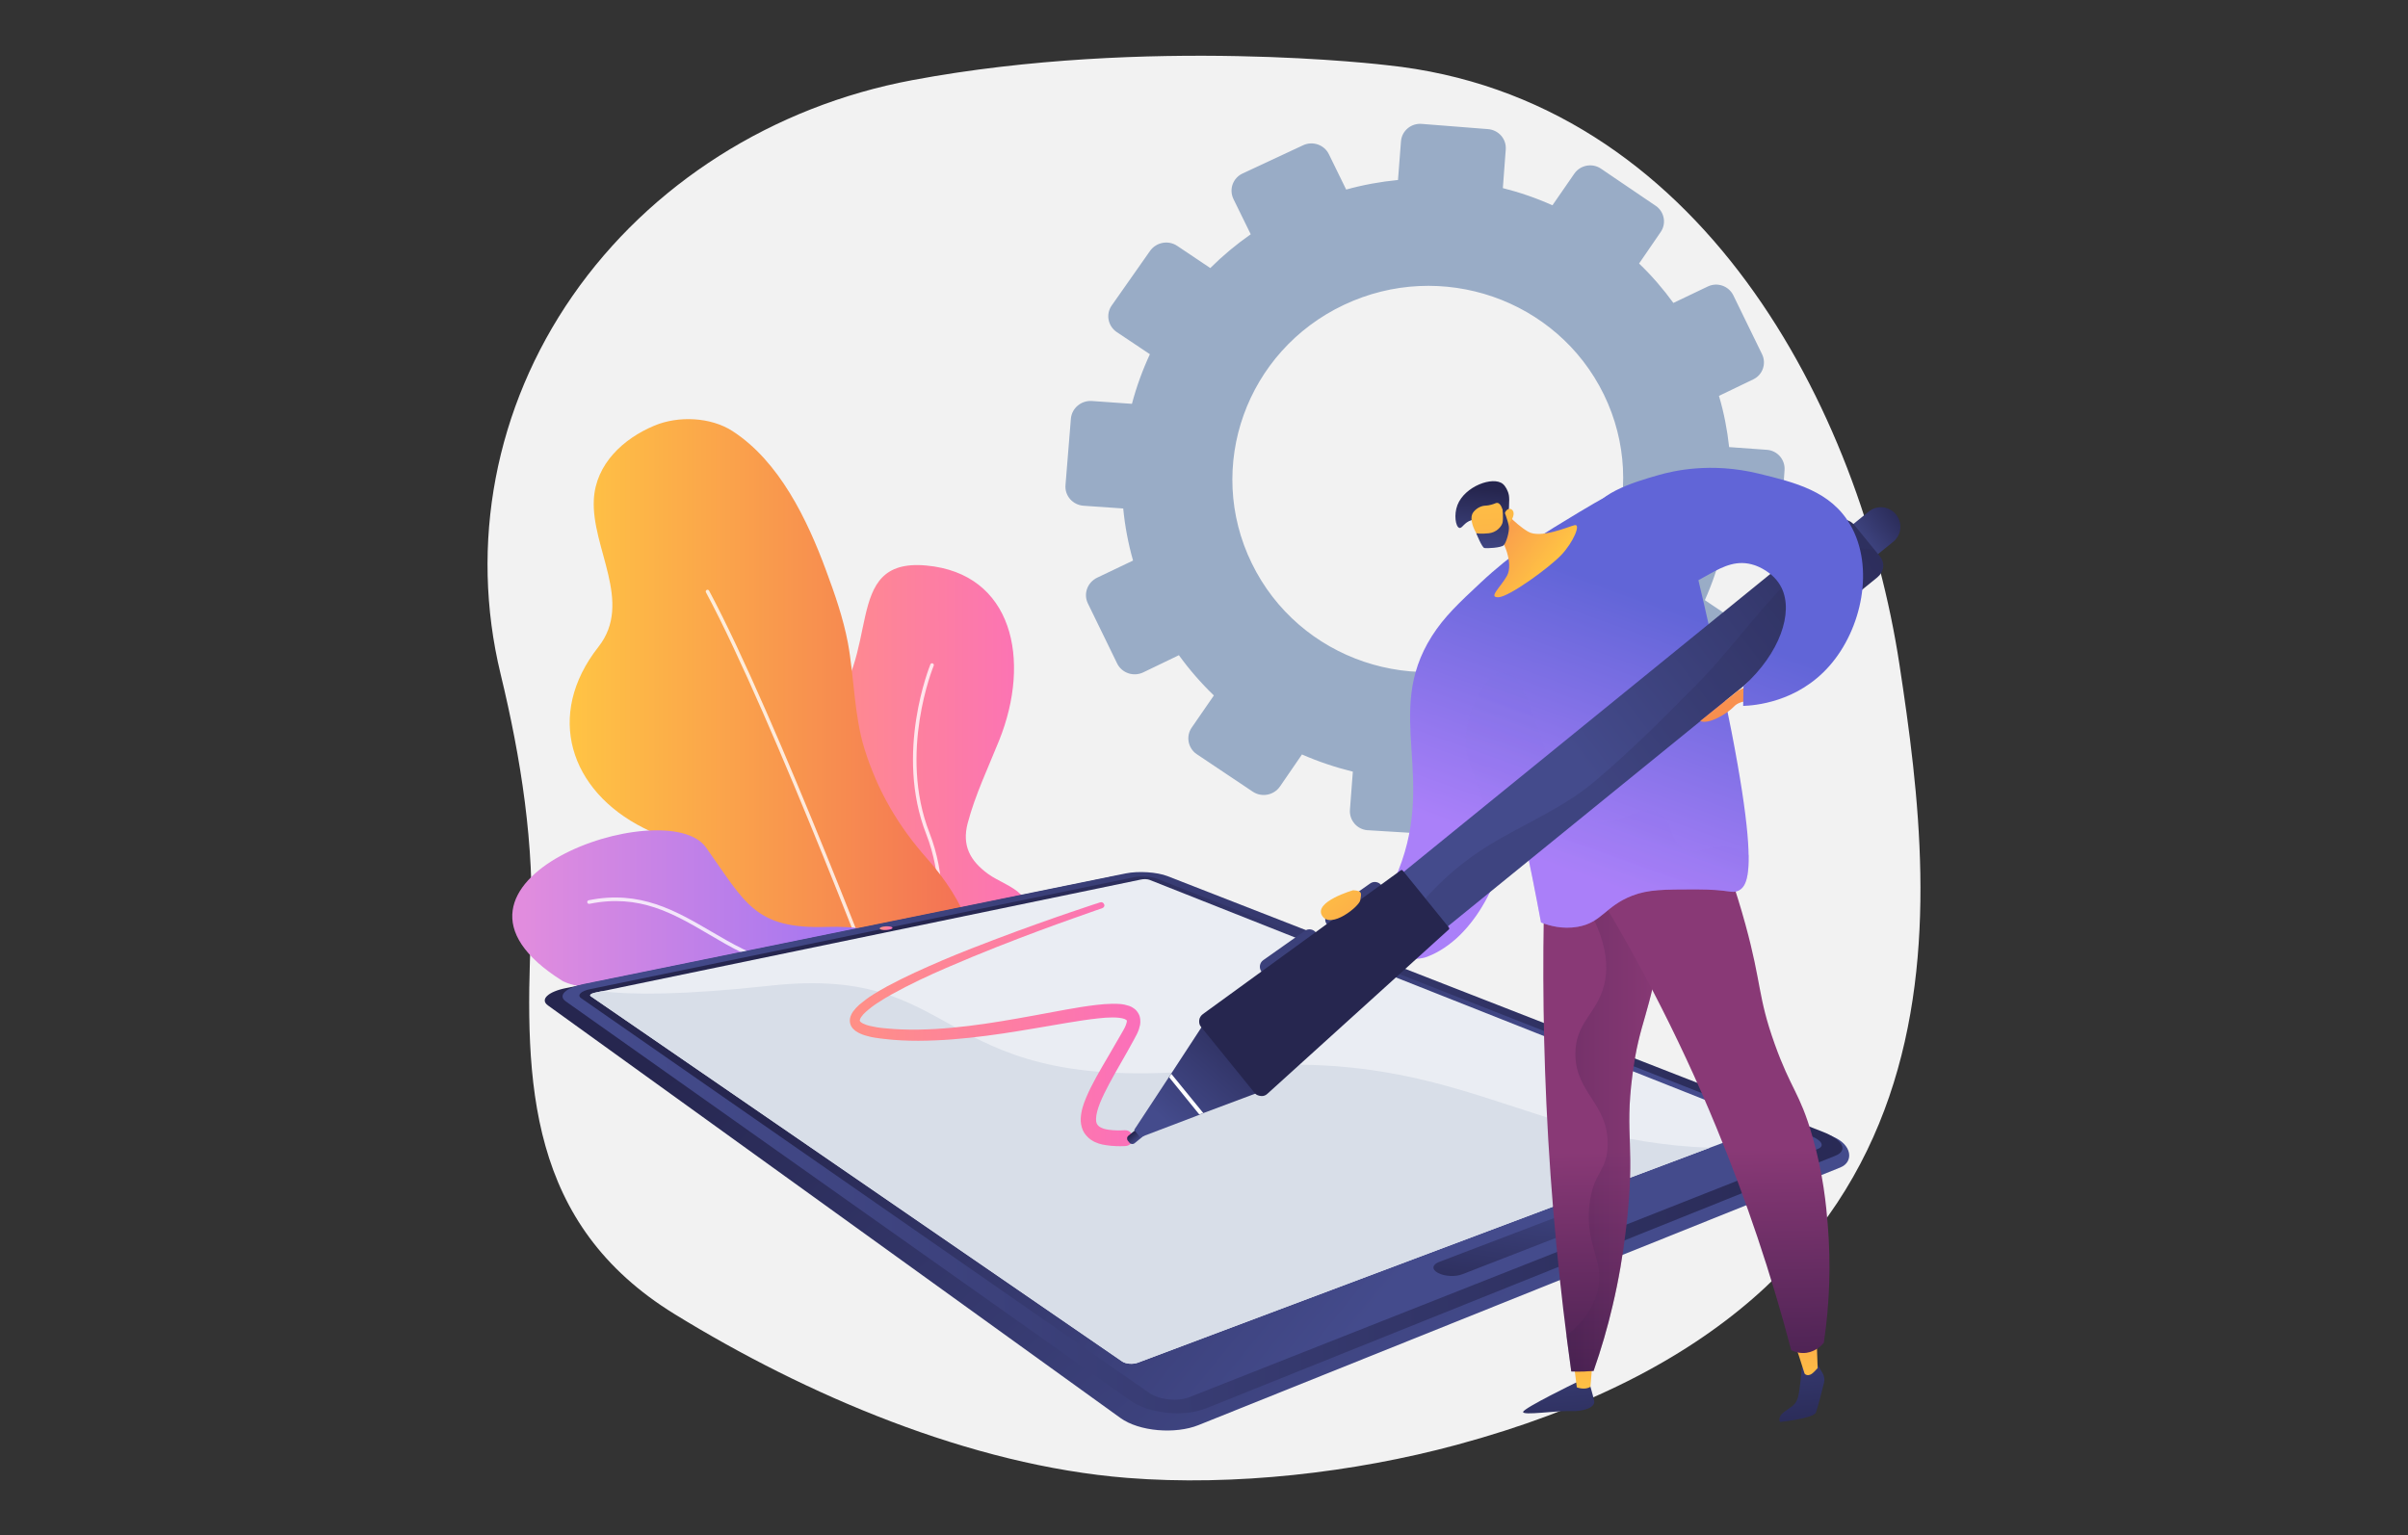
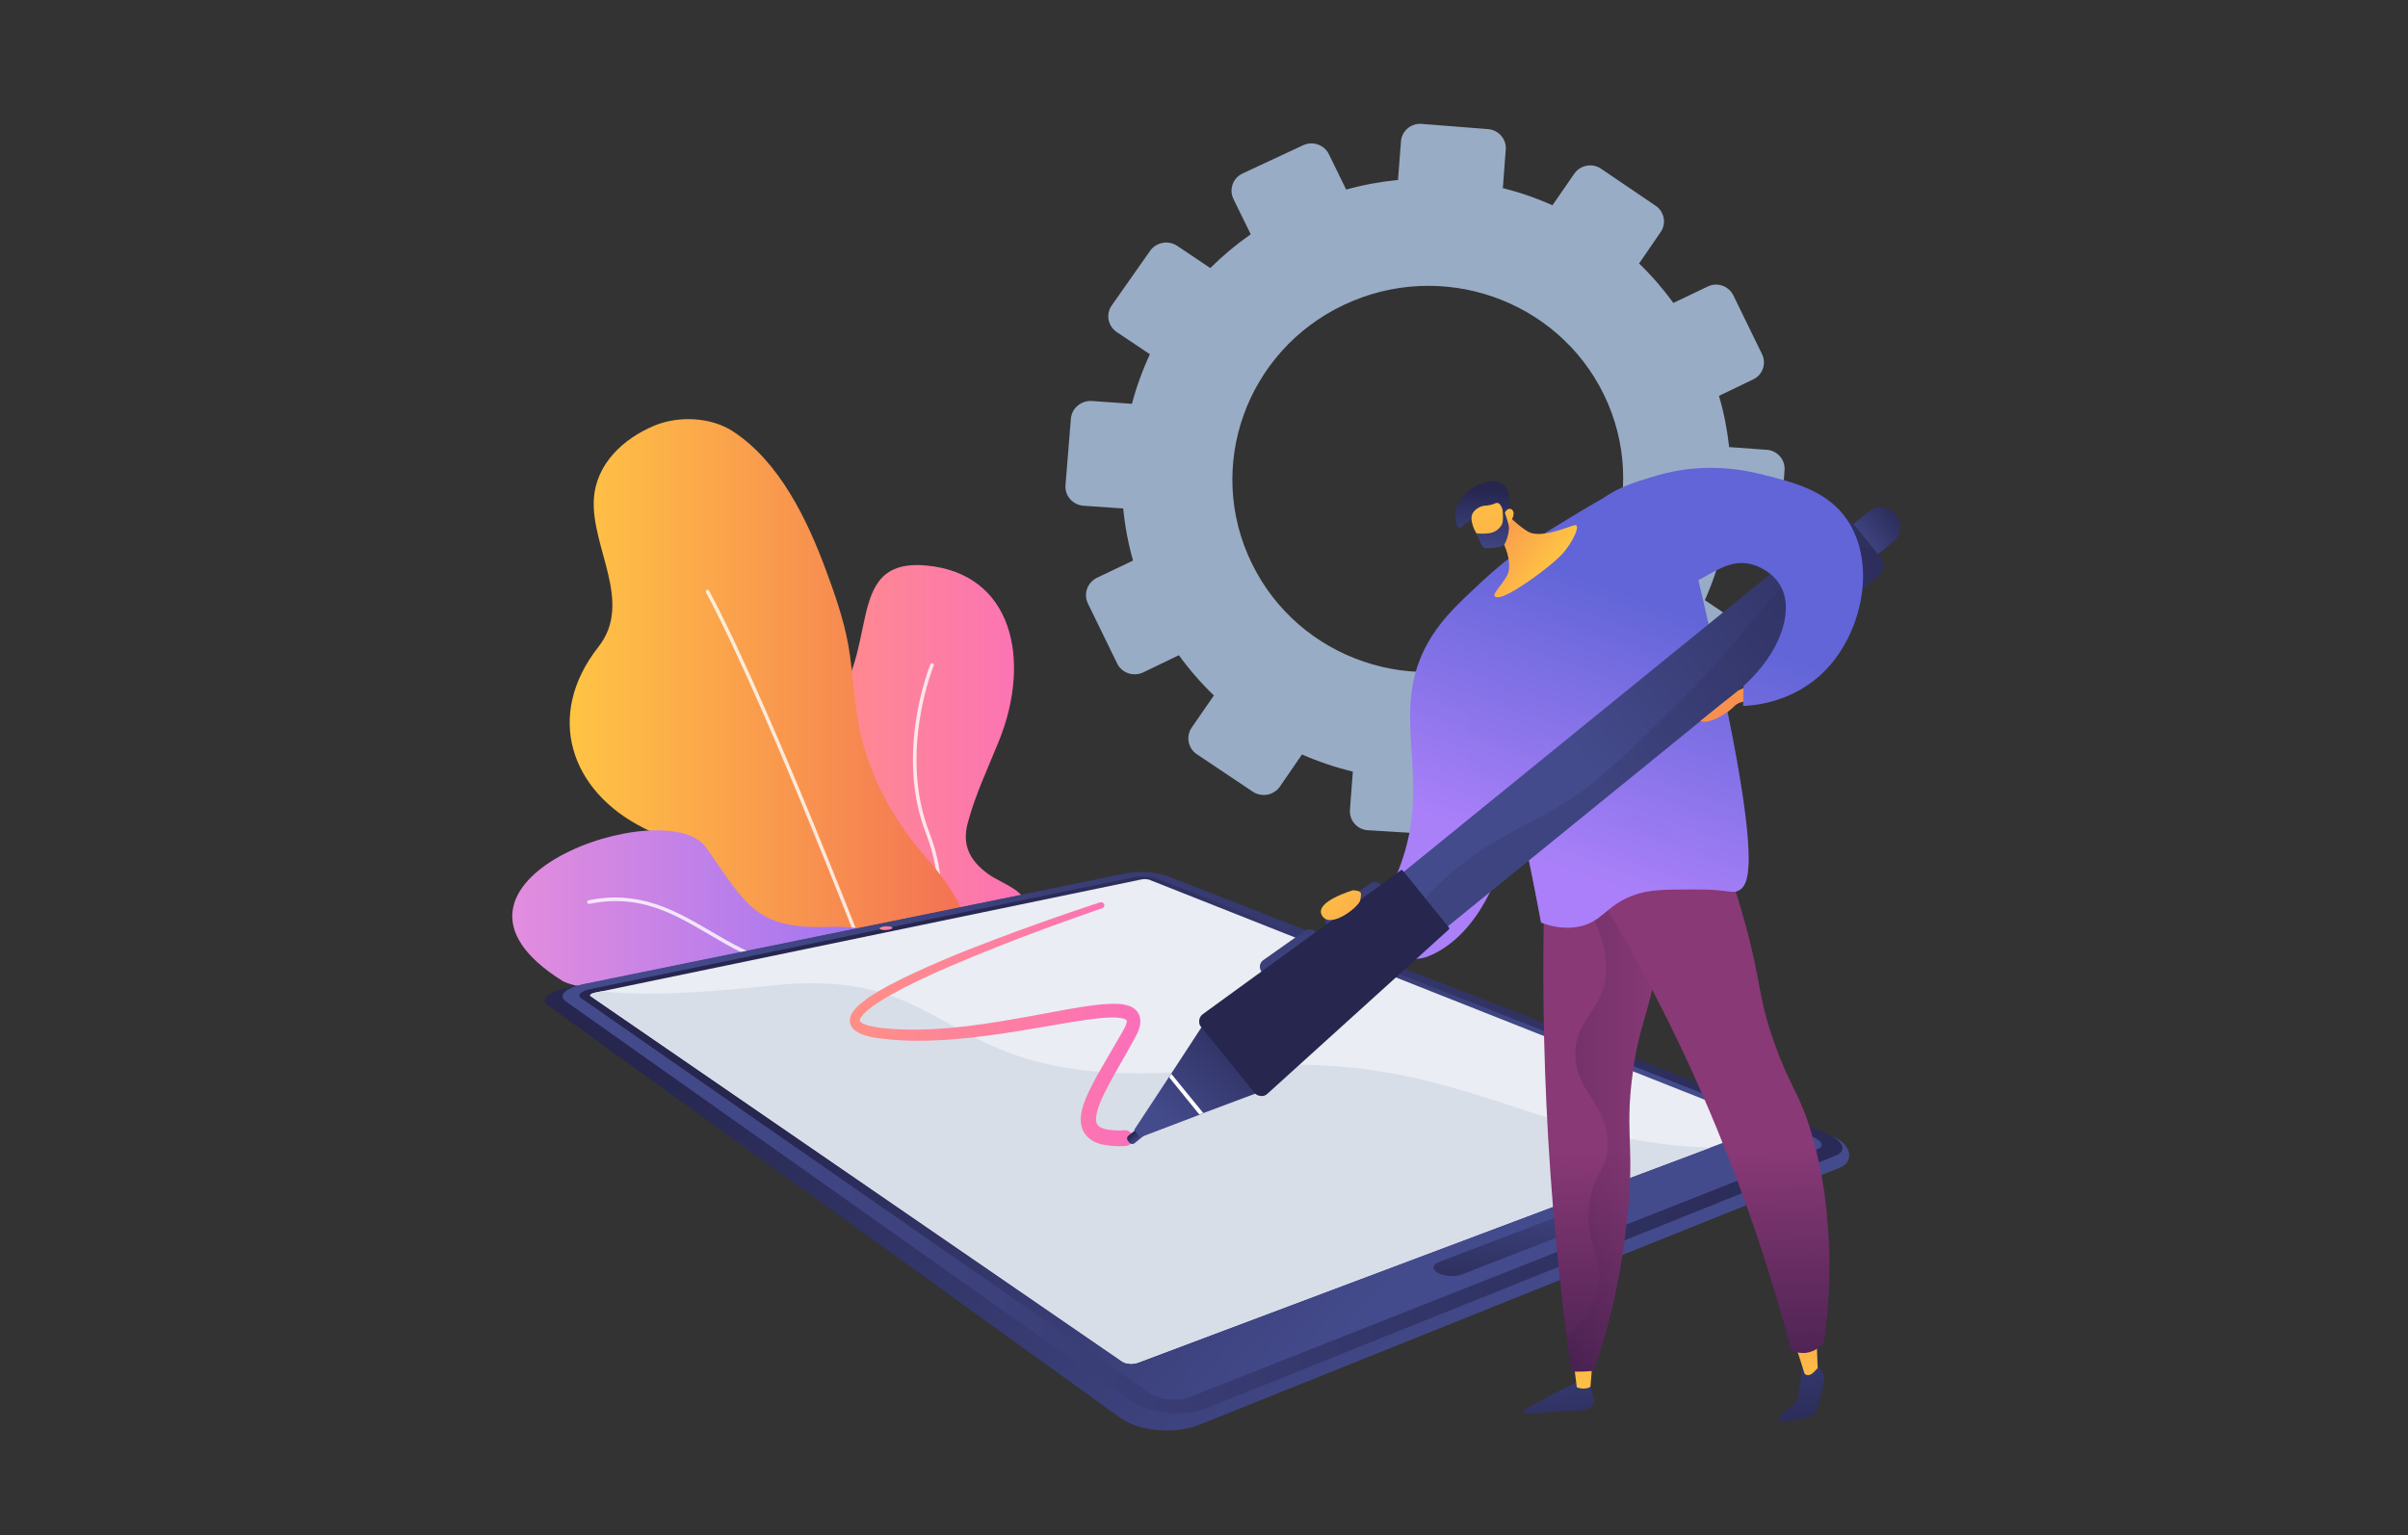
<svg xmlns="http://www.w3.org/2000/svg" version="1.1" id="Layer_1" x="0px" y="0px" viewBox="0 0 2815.7 1795.7" style="enable-background:new 0 0 2815.7 1795.7;" xml:space="preserve">
  <rect x="0" y="0" width="2815.7" height="1795.7" fill="#333333" stroke="none" />
  <style type="text/css">
	.st0{fill:#F2F2F2;}
	.st1{fill:url(#SVGID_1_);}
	.st2{opacity:0.8;}
	.st3{fill:#FFFFFF;}
	.st4{fill:url(#SVGID_2_);}
	.st5{fill:url(#SVGID_3_);}
	.st6{fill:#99ACC6;}
	.st7{fill:url(#SVGID_4_);}
	.st8{fill:url(#SVGID_5_);}
	.st9{fill:url(#SVGID_6_);}
	.st10{fill:#EAEDF3;}
	.st11{fill:#D8DEE8;}
	.st12{fill:url(#SVGID_7_);}
	.st13{fill:url(#SVGID_8_);}
	.st14{fill:url(#SVGID_9_);}
	.st15{fill:url(#SVGID_10_);}
	.st16{fill:url(#SVGID_11_);}
	.st17{fill:url(#SVGID_12_);}
	.st18{fill:url(#SVGID_13_);}
	.st19{fill:url(#SVGID_14_);}
	.st20{opacity:0.3;fill:url(#SVGID_15_);enable-background:new    ;}
	.st21{fill:url(#SVGID_16_);}
	.st22{fill:url(#SVGID_17_);}
	.st23{opacity:0.3;fill:url(#SVGID_18_);enable-background:new    ;}
	.st24{fill:url(#SVGID_19_);}
	.st25{fill:url(#SVGID_20_);}
	.st26{fill:url(#SVGID_21_);}
	.st27{fill:url(#SVGID_22_);}
	.st28{fill:url(#SVGID_23_);}
	.st29{fill:url(#SVGID_24_);}
	.st30{opacity:0.2;fill:url(#SVGID_25_);enable-background:new    ;}
	.st31{fill:url(#SVGID_26_);}
	.st32{fill:url(#SVGID_27_);}
	.st33{fill:url(#SVGID_28_);}
	.st34{fill:url(#SVGID_29_);}
	.st35{fill:url(#SVGID_30_);}
	.st36{fill:url(#SVGID_31_);}
	.st37{fill:url(#SVGID_32_);}
	.st38{fill:url(#SVGID_33_);}
</style>
  <g>
    <g id="Layer_2_1_">
      <g id="Illustration">
-         <path class="st0" d="M2221,776.9c-45.4-297.2-231.6-662.5-599.5-700.7c0,0-279.3-34-554.6,17.5     C903.5,124.3,760.2,215.3,669.5,346s-120.9,290.1-84.2,442.1c23.9,98.7,40,200.8,35.6,302.3c-7.7,176.5-3.2,341.3,168,446.6     c152.9,94,345.5,176.9,529.1,191.5c124.8,9.9,264.8-6.1,385.1-38.6C2316.3,1524.3,2266.4,1074.1,2221,776.9z" />
        <linearGradient id="SVGID_1_" gradientUnits="userSpaceOnUse" x1="929.986" y1="-1015.459" x2="1228.898" y2="-1015.459" gradientTransform="matrix(1 0 0 1 0 1956)">
          <stop offset="0" style="stop-color:#FF9085" />
          <stop offset="1" style="stop-color:#FB6FBB" />
        </linearGradient>
        <path class="st1" d="M1091.4,1217.9l-0.7,0.1c-33.8,5.4-76.1,1.7-103.5-20.8c-14.4-11.9-24.2-27.5-27.1-46     c-1.8-11-2.7-22.6-1-33.6c1.8-11.5,6.2-22.7,12-32.9c3.2-5.6,6.8-11.1,10.7-16.4c11.1-14.9,37.5-36,25.2-57.1     c-7.4-12.8-24.4-20.7-35.6-29.6c-24-19.2-41.3-46.9-41.5-78.5c-0.2-24.8,15.4-49.4,33-66.1c71.5-67.9,18.8-184.8,120.1-175.6     c101.2,9.2,123.2,110.3,85.3,204.6c-12.7,31.6-28.1,63.8-36.8,96.9c-6.8,26,2.8,43.9,24,59.3c11.4,8.2,28.1,13.9,37.9,23.7     c22.1,21.8,39.8,52.2,34.5,84.1c-5.2,31.6-32.2,54.9-60.6,66.9C1142.7,1207.1,1117.6,1213.8,1091.4,1217.9z" />
        <g class="st2">
          <path class="st3" d="M1079.4,1190.8c-0.2,0-0.5-0.1-0.7-0.2c-1.1-0.4-1.7-1.6-1.2-2.7c0.4-1.2,42.3-118.3,5.6-212.2      c-37.4-95.4,4.4-197.5,4.8-198.6c0.4-1.1,1.6-1.7,2.7-1.2c1.1,0.4,1.7,1.6,1.2,2.7c0,0.1-0.1,0.1-0.1,0.2      c-0.4,1-41.5,101.6-4.8,195.4c37.3,95.4-5.1,214-5.6,215.1C1081.1,1190.3,1080.3,1190.8,1079.4,1190.8z" />
        </g>
        <linearGradient id="SVGID_2_" gradientUnits="userSpaceOnUse" x1="666.118" y1="-1090.627" x2="1142.539" y2="-1090.627" gradientTransform="matrix(1 0 0 1 0 1956)">
          <stop offset="0" style="stop-color:#FFC444" />
          <stop offset="1" style="stop-color:#F36F56" />
        </linearGradient>
        <path class="st4" d="M1112.7,1042c-8.4-13.2-17.9-25.7-28.3-37.4c-34.2-38.6-58.2-79.5-73.6-128.9     c-12.1-38.9-11.9-83.4-19.3-123.6c-5.5-29.1-15.3-57.3-25.6-85c-21.8-59-54.5-127.5-109.5-163c-25.5-16.4-63.2-18-91.2-6.3     c-36.4,15.2-68.5,44.9-70.8,86.2c-3.2,56.7,46.3,120.4,5.4,172.5C637,836.3,666.3,925,752.6,968.4c28.1,14.2,61.1,27.3,84.6,49     c23.5,21.7,9.5,59,6.9,86.7c-2.5,25.9-5.1,56,11.4,78.2c27.9,37.4,95.1,53.7,138.9,57.4c42.3,3.6,90.4-1.1,120.1-35     C1159.1,1153.8,1144.4,1092.3,1112.7,1042z" />
        <g class="st2">
          <path class="st3" d="M1043.8,1204.6c-0.8,0-1.7-0.5-1.9-1.3c-1.4-3.7-138.2-364.9-216.4-510.5c-0.6-1-0.2-2.2,0.8-2.8      c1-0.6,2.2-0.2,2.8,0.8c78.2,145.8,215.2,507.3,216.6,511c0.4,1.1-0.1,2.2-1.2,2.7C1044.3,1204.6,1044.1,1204.6,1043.8,1204.6z" />
        </g>
        <linearGradient id="SVGID_3_" gradientUnits="userSpaceOnUse" x1="599.138" y1="-840.809" x2="1077.05" y2="-840.809" gradientTransform="matrix(1 0 0 1 0 1956)">
          <stop offset="0" style="stop-color:#E38DDD" />
          <stop offset="1" style="stop-color:#9571F6" />
        </linearGradient>
        <path class="st5" d="M984.6,1255.8c9.1-1.3,18.2-2.8,27.2-4.2c25.2-4.1,56.6-11.9,64.5-40.1c2.2-8.1-1.7-22.3-2.6-30.7     c-0.9-8.6-2.2-17-4.2-25.3c-2.7-11.5-7.1-22.4-12.8-32.7c-9.9-17.9-21.1-31.5-42-35.5c-15.3-3-32.2-3.7-47.7-3.2     c-84.6,2.7-95.1-27.7-141.5-93c-46.5-65.2-352.4,40.3-167.9,156.1c0,0,27.7,18,129,6.2c18.5-2.2,41.9-3.6,57.6,8.4     c27.7,21.1-0.2,65.9,27.8,83.5c16.3,10.2,42.5,13.3,61.3,13.9C950.6,1259.9,967.7,1258.2,984.6,1255.8z" />
        <g class="st2">
          <path class="st3" d="M1041.2,1220.8c-0.7,0-1.3-0.3-1.7-0.8c-0.5-0.7-54.1-73.6-130.1-90.7c-29.7-6.7-55.5-21.8-80.3-36.4      c-41.9-24.6-81.4-47.7-139.9-35.8c-1.2,0.2-2.2-0.5-2.5-1.7c-0.2-1.2,0.5-2.2,1.7-2.5c59.9-12.2,102.1,12.5,142.8,36.3      c24.6,14.4,50,29.3,79.1,35.9c77.5,17.5,132,91.7,132.6,92.4c0.7,0.9,0.5,2.2-0.4,2.9C1042,1220.8,1041.6,1220.8,1041.2,1220.8      L1041.2,1220.8z" />
        </g>
        <path class="st6" d="M2066.1,526.1l-44.2-3.2c-2.2-20.3-6.1-40.4-11.9-59.9l40.1-19.3c11-5.2,15.6-18.4,10.3-29.4     c0-0.1-0.1-0.1-0.1-0.2l-33.5-68.7c-5.4-11-18.7-15.6-29.7-10.4l-40.4,19.3c-12-16.5-25.4-32-40.1-46.1l25.3-36.9     c6.9-10,4.2-23.7-5.8-30.6c-0.1,0-0.1-0.1-0.2-0.1l-63.8-43.3c-10.1-6.9-24-4.4-31.1,5.6l-25.7,37.2c-18.7-8.4-38.1-15.1-58-20.1     l3.4-45.2c0.9-12.2-8.3-22.8-20.8-23.8l-77.5-6.1c-12.4-1-23.2,8.1-24.2,20.3l-3.5,45.3c-20.5,2-40.8,5.7-60.6,11.2l-20.2-41.3     c-5.4-11.1-18.9-15.8-30.2-10.5l-70.7,33c-11.1,5.1-16,18.1-11,29.2c0.1,0.2,0.2,0.3,0.2,0.5l20.3,41.4     c-16.9,11.8-32.7,25-47.3,39.5l-38.6-25.9c-10.4-7-24.5-4.4-31.8,5.8l-44.8,63.8c-7.1,10-4.6,23.7,5.3,30.8     c0.2,0.2,0.3,0.2,0.6,0.4l38.7,25.9c-8.7,18.7-15.7,38-21,58l-46.7-3.3c-12.6-0.9-23.7,8.4-24.7,20.8l-6.3,77.6     c-1,12.5,8.5,23.2,21.2,24.1l46.3,3.2c2,20.6,5.8,40.9,11.5,60.9l-41.9,20c-11.5,5.5-16.4,19-10.9,30.2l34.2,70.2     c5.5,11.2,19.2,15.9,30.7,10.3l41.5-20c12.2,16.9,25.9,32.6,40.9,47.1l-25.8,37.4c-7.1,10-4.6,24,5.5,31.1     c0.2,0.1,0.3,0.2,0.5,0.3L1465,926c10.5,6.9,24.7,4.1,31.8-6.3l25.6-37.3c19.2,8.4,39.1,15.1,59.5,20.1l-3.4,44.6     c-0.9,12.3,8.3,23,20.6,23.9c0.2,0,0.3,0,0.4,0l78.4,4.8c12.5,0.7,23.3-8.6,24.3-21.1l3.3-44.1c20.9-2.3,41.5-6.4,61.7-12.4     l19.3,39.6c5.5,11.1,19,15.7,30.1,10.1h0.1l70.1-34.5c11.1-5.4,15.8-18.8,10.5-30.1L1878,844c16.9-12.2,32.7-25.9,47.2-40.8     l36.4,24.4c10.3,6.8,24.2,4.1,31.1-6.1l43.3-64c6.9-10.1,4.2-24-5.9-30.9c0,0-0.1,0-0.1-0.1l-36.5-24.6     c8.4-18.8,15.1-38.3,20.1-58.3l44,3.1c12.2,0.8,22.9-8.4,23.7-20.6l5.4-76.4C2087.5,537.5,2078.3,527,2066.1,526.1z      M1769.7,762.7c-113.7,55.3-251,9-306-103.9c-55-112.8-6.5-248.3,107.9-302.3c113.6-53.7,249.3-6.6,303.8,104.9     C1929.8,573,1882.7,707.7,1769.7,762.7z" />
        <linearGradient id="SVGID_4_" gradientUnits="userSpaceOnUse" x1="6085.377" y1="2632.308" x2="5392.111" y2="3261.433" gradientTransform="matrix(6.123234e-17 -1 1 6.123234e-17 -1530.784 7015.294)">
          <stop offset="0" style="stop-color:#26264F" />
          <stop offset="1" style="stop-color:#444B8C" />
        </linearGradient>
        <path class="st7" d="M2142.5,1329.1c23.6,9.3,25.3,29.9,9.5,36.3l-750.7,301.4c-26.9,10.8-69.2,7.5-91.2-8.4l-669.4-482.5     c-9.6-6.9,0.1-16.1,21.3-20.3l638.1-130.3c14.9-3,36.6-1.6,48.8,3.2L2142.5,1329.1z" />
        <linearGradient id="SVGID_5_" gradientUnits="userSpaceOnUse" x1="717.186" y1="-601.656" x2="2311.742" y2="-646.089" gradientTransform="matrix(1 0 0 1 0 1956)">
          <stop offset="0" style="stop-color:#444B8C" />
          <stop offset="1" style="stop-color:#26264F" />
        </linearGradient>
        <path class="st8" d="M2131.1,1323.6c23.7,9.2,30.6,21.9,14.8,28.2l-735.5,295.3c-26.6,10.6-66.9,6.4-89.1-9.3l-659.7-466.6     c-9.7-6.9-0.2-15.9,20.8-20.3l634-129.4c14.7-3,36.5-1.6,48.8,3.2L2131.1,1323.6z" />
        <linearGradient id="SVGID_6_" gradientUnits="userSpaceOnUse" x1="5552.778" y1="3192.971" x2="5991.546" y2="2656.71" gradientTransform="matrix(6.123234e-17 -1 1 6.123234e-17 -1530.784 7015.294)">
          <stop offset="0" style="stop-color:#444B8C" />
          <stop offset="1" style="stop-color:#26264F" />
        </linearGradient>
        <path class="st9" d="M679.6,1167.5l664.2,461.6c11.9,8.2,33.1,10.5,47.2,4.9l602.4-238l132.1-52.2c8.5-3.3,4.9-10-7.6-15     l-765.3-301.2c-6.6-2.6-18.3-3.3-26.2-1.7l-126.5,26l-509.5,104.9C679.3,1159,674.3,1163.9,679.6,1167.5z" />
        <path class="st10" d="M1344.3,1029.1l716.4,283.8c4.5,1.8,5.6,4.2,2,5.6l-63.5,23.9l-668.5,251.3c-5.8,2.2-13.9,1.6-18.2-1.2     l-621.6-427.3c-2-1.3,0.3-3.2,5-4.2l7.6-1.6l630.6-130.7C1337.3,1027.9,1341.8,1028.1,1344.3,1029.1z" />
        <path class="st11" d="M1999.1,1342.4l-668.5,251.3c-5.8,2.2-14,1.6-18.3-1.2l-621.6-427.3c-2-1.3,0.3-3.2,5-4.2l7.6-1.6     c34.8,4.2,95.1,4.6,197.4-6.6c236.3-25.9,183.8,133.5,526.5,97.1C1697.3,1220.9,1779.5,1334,1999.1,1342.4z" />
        <linearGradient id="SVGID_7_" gradientUnits="userSpaceOnUse" x1="1781.674" y1="-595.132" x2="1756.397" y2="-402.65" gradientTransform="matrix(1 0 0 1 0 1956)">
          <stop offset="0" style="stop-color:#444B8C" />
          <stop offset="1" style="stop-color:#26264F" />
        </linearGradient>
        <path class="st12" d="M1857.1,1433.1l-147.1,57.2c-8.2,3.2-20.8,2.6-28.2-1.4l-0.6-0.3c-7.3-3.9-6.6-9.6,1.6-12.7l146.8-56     c7.3-2.8,19.3-2.2,26.7,1.2l0.6,0.2C1864.3,1425.1,1864.5,1430.2,1857.1,1433.1z" />
        <linearGradient id="SVGID_8_" gradientUnits="userSpaceOnUse" x1="1033.619" y1="-873.278" x2="1039.242" y2="-867.083" gradientTransform="matrix(1 0 0 1 0 1956)">
          <stop offset="0" style="stop-color:#FF9085" />
          <stop offset="1" style="stop-color:#FB6FBB" />
        </linearGradient>
        <path class="st13" d="M1042.7,1084.2c1.9,1,0.6,2.4-3.1,3.1c-3.7,0.7-8.1,0.6-10.1-0.4c-1.9-1-0.5-2.4,3.1-3.1     C1036.3,1083.1,1040.8,1083.3,1042.7,1084.2z" />
        <linearGradient id="SVGID_9_" gradientUnits="userSpaceOnUse" x1="990.286" y1="-758.225" x2="1334.875" y2="-758.225" gradientTransform="matrix(1 0 0 1 0 1956)">
          <stop offset="0" style="stop-color:#FF9085" />
          <stop offset="1" style="stop-color:#FB6FBB" />
        </linearGradient>
        <path class="st14" d="M1288.9,1062.2c0,0-12.5,4.2-34.2,12c-21.8,7.7-52.7,19-89.5,33.5c-18.3,7.3-38.2,15.4-58.9,24.4     c-20.8,9-42.3,19-63.7,30.9c-5.3,3-10.6,6.1-15.7,9.5c-5.1,3.2-9.9,6.9-14.4,10.9c-2.1,1.8-3.9,3.8-5.5,6.1     c-0.6,0.8-1.1,1.8-1.4,2.8c-0.5,1-0.2,2.2,0.7,2.9c0.8,0.7,1.7,1.3,2.7,1.8c2.5,1.2,5.1,2.2,7.8,2.8c3,0.7,6,1.3,9,1.8     c1.5,0.2,3.2,0.4,4.6,0.6l4.9,0.5c6.3,0.6,12.7,1.1,19.2,1.3c12.9,0.5,25.9,0.2,38.9-0.5c26.1-1.5,52.1-4.9,77.5-9.1     c25.5-4.2,50.6-9,75-13.5c12.2-2.2,24.3-4.2,36.4-5.6c6.1-0.7,12.1-1.2,18.3-1.3c3.2-0.1,6.4,0.1,9.5,0.3c3.5,0.3,7,1.1,10.3,2.2     c2,0.7,3.9,1.7,5.6,3c1,0.7,1.9,1.5,2.7,2.4c0.4,0.5,0.8,0.9,1.2,1.5c0.4,0.5,0.7,1.1,1.1,1.7c0.7,1.2,1.2,2.3,1.6,3.6     c0.3,1.2,0.6,2.3,0.7,3.6c0.1,1.1,0.1,2.2,0.1,3.3c0,1.1-0.2,2-0.3,3c-0.7,3.3-1.7,6.6-3.2,9.7c-0.7,1.4-1.3,2.8-2.1,4.1     l-1.9,3.6c-5.1,9.5-10.3,18.5-15.2,27.1c-9.8,17.2-18.7,32.8-24.4,46.8c-2.8,7-4.6,13.5-4.7,18.7c-0.1,2,0.2,4,1,5.8     c0.7,1.3,1.7,2.5,2.9,3.3c2.7,1.9,6.8,3.1,10.6,3.6c3.3,0.5,6.7,0.7,10,0.8c2.8,0.2,5.1-0.1,6.6-0.1l2.2-0.1h0.4     c5.1-0.2,9.4,3.9,9.5,9c0.2,5.1-3.9,9.4-9,9.5h-0.1l-2.6,0.1c-1.7,0-4.2,0.2-7.6,0c-4.2-0.1-8.5-0.5-12.6-1.2     c-1.3-0.2-2.6-0.4-4-0.7l-4.4-1.2c-1.5-0.5-3.2-1.2-4.7-1.9c-1.7-0.9-3.4-1.9-5-3c-3.3-2.6-6.6-6.1-8.6-10.5     c-1.8-4.3-2.7-9-2.5-13.7c0.4-8.9,3.1-16.9,6.4-24.7c6.6-15.8,16.1-31.6,26.1-48.7c5.1-8.6,10.2-17.4,15.4-26.6l2-3.5l1.7-3.2     c0.9-1.8,1.6-3.7,2.1-5.7c0-0.3,0.1-0.7,0.2-1.1c0-0.2,0-0.6,0-0.8c-0.1-0.2-0.1-0.3-0.1-0.5c-0.1-0.1,0-0.2-0.1-0.2v-0.1     c0-0.1-0.1-0.1-0.2-0.1c0-0.1-0.2-0.2-0.4-0.3c-0.6-0.4-1.2-0.7-1.8-1c-3.4-1.3-8.8-1.8-14.1-1.8c-5.4,0-11.1,0.4-16.9,1.1     c-11.5,1.2-23.5,3.1-35.6,5.1c-24.3,4.1-49.6,8.6-75.4,12.5c-25.8,3.8-52.3,7-79,8.1c-13.4,0.6-26.8,0.7-40.1,0     c-6.6-0.3-13.4-0.9-20.1-1.7l-4.9-0.6c-1.7-0.2-3.4-0.5-5.1-0.7c-3.4-0.5-6.8-1.2-10.1-2.2c-3.6-0.9-7.1-2.2-10.4-4     c-1.9-1-3.7-2.3-5.2-3.8c-4.1-3.8-5.4-9.6-3.6-14.9c0.7-2.1,1.7-4,2.9-5.7c2.2-3,4.6-5.6,7.4-8.1c5.1-4.3,10.4-8.3,16-11.8     c5.5-3.5,11-6.6,16.4-9.6c22.1-11.9,44.1-21.6,65-30.6c20.9-8.9,41-16.7,59.5-23.7c37.1-14.1,68.3-25,90.2-32.5     c21.8-7.5,34.5-11.5,34.5-11.5l0,0c2-0.7,4.1,0.4,4.7,2.4C1292,1059.3,1290.9,1061.4,1288.9,1062.2L1288.9,1062.2L1288.9,1062.2z     " />
        <linearGradient id="SVGID_10_" gradientUnits="userSpaceOnUse" x1="-3834.432" y1="-441.027" x2="-3818.348" y2="-236.263" gradientTransform="matrix(1 0 0 1 5646.84 1956)">
          <stop offset="0" style="stop-color:#444B8C" />
          <stop offset="1" style="stop-color:#26264F" />
        </linearGradient>
        <path class="st15" d="M1842.3,1617.3c0,0-60.4,29.4-61.3,34c-1,4.6,38.8-1.6,55-0.9c16.3,0.7,29.6-4.5,28.1-11.9     c-1.5-7.4-7.1-25.9-7.1-25.9L1842.3,1617.3z" />
        <linearGradient id="SVGID_11_" gradientUnits="userSpaceOnUse" x1="-3795.105" y1="-326.86" x2="-3798.027" y2="-538.574" gradientTransform="matrix(1 0 0 1 5646.84 1956)">
          <stop offset="0" style="stop-color:#FFC444" />
          <stop offset="1" style="stop-color:#F36F56" />
        </linearGradient>
        <path class="st16" d="M1840.1,1593.5l3.7,29.1c0,0,9.5,3.7,15.9-0.7l2.7-31.9L1840.1,1593.5z" />
        <linearGradient id="SVGID_12_" gradientUnits="userSpaceOnUse" x1="-3551.4" y1="-464.945" x2="-3535.286" y2="-259.842" gradientTransform="matrix(1 0 0 1 5646.84 1956)">
          <stop offset="0" style="stop-color:#444B8C" />
          <stop offset="1" style="stop-color:#26264F" />
        </linearGradient>
        <path class="st17" d="M2124.2,1594.1l7,12c2,3.4,2.6,7.5,1.6,11.3c-2.5,10-7.4,29.6-9.5,34.7c-2.9,7-41.9,11-41.9,11     s-3.5-5.2,4.6-11.6c8.1-6.3,13.3-7.3,16.2-16.7c2.8-9.4,4.7-35.8,4.7-35.8L2124.2,1594.1z" />
        <linearGradient id="SVGID_13_" gradientUnits="userSpaceOnUse" x1="-3535.429" y1="-330.694" x2="-3538.351" y2="-542.395" gradientTransform="matrix(1 0 0 1 5646.84 1956)">
          <stop offset="0" style="stop-color:#FFC444" />
          <stop offset="1" style="stop-color:#F36F56" />
        </linearGradient>
        <path class="st18" d="M2095,1563.5c2.6,2.2,15.1,43,15.1,43s4.1,5.6,11.8-2.7c7.7-8.2,3.5-3.7,3.5-3.7l-1.4-40.1L2095,1563.5z" />
        <linearGradient id="SVGID_14_" gradientUnits="userSpaceOnUse" x1="-3759.772" y1="-249.076" x2="-3765.252" y2="-609.214" gradientTransform="matrix(1 0 0 1 5646.84 1956)">
          <stop offset="0" style="stop-color:#311944" />
          <stop offset="1" style="stop-color:#893976" />
        </linearGradient>
        <path class="st19" d="M1806.9,1008.8c-3.2,86.8-3.3,181.1,1.3,281.9c5.2,113.5,15.8,218.3,29.1,313.3c4.9,0.2,10.1,0.2,15.5,0     c3.7-0.1,7.2-0.3,10.6-0.6c8.8-25.2,16.3-50.7,22.3-76.6c7-29.6,12.1-59.5,15.6-89.7c11.6-98.3-2-106.9,7.5-179.8     c8.3-64.5,20.3-67.1,34.2-158.7c15.1-99.4,3.9-114.3-1.6-119.7C1918.2,956.1,1863.4,971.8,1806.9,1008.8z" />
        <linearGradient id="SVGID_15_" gradientUnits="userSpaceOnUse" x1="-3842.243" y1="-669.759" x2="-3696.169" y2="-669.759" gradientTransform="matrix(1 0 0 1 5646.84 1956)">
          <stop offset="0" style="stop-color:#311944" />
          <stop offset="1" style="stop-color:#893976" />
        </linearGradient>
        <path class="st20" d="M1941.5,979.1c-22.3-21.8-73.1-8.6-126.8,24.7c61.8,71.5,68.5,117.9,61.1,148c-8.4,34-33.8,43.8-33.7,81     c0.1,45.7,38.6,57.8,37.8,106.2c-0.6,32-17.4,31.6-21.5,71.2c-4.7,46.7,17.4,62.9,10.2,97.5c-3.1,14.9-11.9,34.3-36.9,54.4     c1.8,14.2,3.7,28.2,5.6,42c4.9,0.2,10.1,0.2,15.5,0c3.7-0.1,7.2-0.3,10.6-0.6c8.8-25.2,16.3-50.7,22.3-76.6     c7-29.6,12.1-59.5,15.6-89.7c11.6-98.3-2-106.9,7.5-179.8c8.3-64.5,20.3-67.1,34.1-158.7C1958.2,999.4,1947,984.5,1941.5,979.1z" />
        <linearGradient id="SVGID_16_" gradientUnits="userSpaceOnUse" x1="-3647.632" y1="-250.777" x2="-3653.113" y2="-610.921" gradientTransform="matrix(1 0 0 1 5646.84 1956)">
          <stop offset="0" style="stop-color:#311944" />
          <stop offset="1" style="stop-color:#893976" />
        </linearGradient>
        <path class="st21" d="M1845.1,1007.3c63,98.8,117.2,203,161.9,311.4c35,84.8,64.3,171.9,87.5,260.5c5.5,2.7,11.7,3.8,17.9,3     c11.5-1.7,18.3-9.5,20.2-11.7c6.9-45.8,8.4-92.2,4.6-138.4c-1.8-22-5.1-58.7-18.2-104c-14.7-50.7-24.7-53.6-43.9-107.3     c-19.9-55.7-15-69.7-34.1-139.4c-11.4-41.7-25.7-82.5-42.5-122.3L1845.1,1007.3z" />
        <linearGradient id="SVGID_17_" gradientUnits="userSpaceOnUse" x1="-3833.985" y1="-948.934" x2="-3723.4" y2="-1257.307" gradientTransform="matrix(1 0 0 1 5646.84 1956)">
          <stop offset="0" style="stop-color:#AA80F9" />
          <stop offset="1" style="stop-color:#6165D7" />
        </linearGradient>
        <path class="st22" d="M1592.7,1094.2c10.2,17,52.3,34,76.3,24.7c56.2-21.5,92.2-98.1,95.4-159.1c0.7-13.1,0.2-25.9,2.7-26.2     c6.2-1,22.3,78.1,34.8,145.3c10.1,4,25.4,8.1,42.8,5.1c28.6-5,32-24.1,64-36.5c18.7-7.2,36.9-7.2,73.6-7.3     c41.3,0,42.4,5.4,50.4,1.5c14.7-7.3,32-36.6-55.5-400.1c-5.7-23.9-15.4-62.1-42.6-73.2c-22.3-9.1-50.8,7.8-107,42.1     c-28.1,17.1-59.5,36.5-96.3,71c-25.1,23.5-42.6,39.8-57,62.5c-58,91.5,9,167.7-43.6,284.6     C1612.8,1068.7,1582,1076.4,1592.7,1094.2z" />
        <linearGradient id="SVGID_18_" gradientUnits="userSpaceOnUse" x1="-3800.486" y1="-928.046" x2="-3687.176" y2="-1244.001" gradientTransform="matrix(1 0 0 1 5646.84 1956)">
          <stop offset="0" style="stop-color:#AA80F9" />
          <stop offset="1" style="stop-color:#6165D7" />
        </linearGradient>
        <path class="st23" d="M1968.8,992c-16.4-9.1-12.3-28.4-26.6-39.4c-21.3-16.4-47.2,13.5-75.6,8.7     c-61.9-10.3-68.1-174.4-108.3-175.2c-18.9-0.4-37.2,35.6-42.9,63.5c-10,48.8,28.5,70.6,22.5,131.3c-1.1,10.9-2.2,9.1-28.6,89.8     c-3.5,10.7-6.7,20.7-9.6,29.6c38.4-32.5,62.3-91.6,64.8-140.6c0.7-13.1,0.2-25.9,2.7-26.2c6.2-1,22.3,78.1,34.8,145.3     c10.1,4,25.4,8.1,42.8,5.1c28.6-5,32-24.1,64-36.5c18.7-7.2,36.9-7.2,73.6-7.3c41.3,0,42.4,5.4,50.4,1.5c6.1-3,12.5-9.7,12-41.4     c-12.1-8.1-22.6-10.5-31.1-10.4C1996.3,989.9,1983.5,1000.2,1968.8,992z" />
        <linearGradient id="SVGID_19_" gradientUnits="userSpaceOnUse" x1="8903.337" y1="-1287.617" x2="9031.16" y2="-1381.296" gradientTransform="matrix(-1 0 0 1 10715.66 1956)">
          <stop offset="0" style="stop-color:#FFC444" />
          <stop offset="1" style="stop-color:#F36F56" />
        </linearGradient>
        <path class="st24" d="M1755.5,593.9c0,0,15.1,18.3,31.3,27.9c14.7,8.6,47-5.9,54.5-7.6c7.5-1.7-1.5,19.9-15.6,34.8     s-60.8,48.9-73.4,49.5c-12.6,0.6,2-11.2,9.8-25c7.7-13.8-3.2-42.2-13-50.9C1739.3,613.9,1755.5,593.9,1755.5,593.9z" />
        <linearGradient id="SVGID_20_" gradientUnits="userSpaceOnUse" x1="-3917.482" y1="-1305.385" x2="-3911.717" y2="-1382.819" gradientTransform="matrix(1 0 0 1 5646.84 1956)">
          <stop offset="0" style="stop-color:#444B8C" />
          <stop offset="1" style="stop-color:#26264F" />
        </linearGradient>
        <path class="st25" d="M1720.8,608.3c-9.1,2.7-11,10.1-14.4,9.1c-4.3-1.3-6.6-15.2-2.2-26.7c8.6-22.1,41.7-34.1,53.1-24.7     c3,2.5,6.1,7.8,7.1,13.5c0.4,2.6,0.5,6.2,0.1,13.4c-0.3,6.4-0.2,6.1-0.4,8c-0.3,4.5-1.5,12.5-5.6,23.4c-2.1-2.5-4.4-4.7-6.8-6.8     c-3.2-2.7-6.6-4.8-10.4-6.6C1738.2,609.5,1729.5,605.7,1720.8,608.3z" />
        <linearGradient id="SVGID_21_" gradientUnits="userSpaceOnUse" x1="8974.968" y1="-1409.704" x2="8936.207" y2="-922.403" gradientTransform="matrix(-1 0 0 1 10715.66 1956)">
          <stop offset="0" style="stop-color:#FFC444" />
          <stop offset="1" style="stop-color:#F36F56" />
        </linearGradient>
        <path class="st26" d="M1764.8,611.9c0,0-0.7,17.6-16.2,25.3c-13.9,6.9-32.2-24.1-27.1-35.9c1.7-4,6.9-8.2,12.3-9.5     c3.2-0.7,4.7-0.1,9.9-1.5c4.7-1.2,5.6-2.5,7.5-2.1c2.3,0.5,5.2,3.3,7.4,14.2c1.2-4.2,3.7-7.1,6.4-7.3c1,0,1.9,0.2,2.7,0.8     C1771.3,598.5,1770.6,605,1764.8,611.9z" />
        <linearGradient id="SVGID_22_" gradientUnits="userSpaceOnUse" x1="-3904.311" y1="-1298.365" x2="-3897.307" y2="-1392.359" gradientTransform="matrix(1 0 0 1 5646.84 1956)">
          <stop offset="0" style="stop-color:#444B8C" />
          <stop offset="1" style="stop-color:#26264F" />
        </linearGradient>
        <path class="st27" d="M1756.8,592.7c0,0,1.4,14.4,0,19c-1.4,4.6-7.1,11-15.9,12s-14.7,0-14.7,0s6.6,16.5,9.4,17.2     c2.7,0.7,19.7-0.2,22.7-3.2c3.1-3.1,6.9-16.4,6-22.3c-0.9-5.9-6-19.2-6-19.2L1756.8,592.7z" />
        <linearGradient id="SVGID_23_" gradientUnits="userSpaceOnUse" x1="2120.325" y1="1205.878" x2="2118.153" y2="1284.413" gradientTransform="matrix(0.63 0.78 -0.78 0.63 1834.121 -1819.191)">
          <stop offset="0" style="stop-color:#26264F" />
          <stop offset="1" style="stop-color:#444B8C" />
        </linearGradient>
        <path class="st28" d="M2164.2,673.9c-9.8,8-24.1,6.5-32-3.3l0,0c-8-9.8-6.5-24.1,3.3-32l49.5-40.2c9.8-8,24.1-6.5,32,3.3l0,0     c8,9.8,6.5,24.1-3.3,32L2164.2,673.9z" />
        <linearGradient id="SVGID_24_" gradientUnits="userSpaceOnUse" x1="2137.033" y1="1120.079" x2="2121.329" y2="1687.396" gradientTransform="matrix(0.63 0.78 -0.78 0.63 1834.121 -1819.191)">
          <stop offset="0" style="stop-color:#26264F" />
          <stop offset="1" style="stop-color:#444B8C" />
        </linearGradient>
        <path class="st29" d="M2195.2,675.2l-597.6,485.7l-51.7-63.6l597.6-485.7c8-6.5,18.7-5.1,25.2,2.9l29.3,36     C2204.5,658.5,2203.1,668.7,2195.2,675.2z" />
        <linearGradient id="SVGID_25_" gradientUnits="userSpaceOnUse" x1="2114.909" y1="2281.099" x2="2099.812" y2="2826.292" gradientTransform="matrix(0.63 0.78 -0.78 0.63 1834.121 -1819.191)">
          <stop offset="0" style="stop-color:#26264F" />
          <stop offset="1" style="stop-color:#444B8C" />
        </linearGradient>
        <path class="st30" d="M2195.2,675.2l-574.9,467.2c-1.3,1.1-3.5-3.3-2.2-8.4c5.9-23.7,18.3-44.3,32.8-63.7     c26.7-35.6,60.3-64.5,98.6-86.8s80.4-40.4,114.2-68.8c42.9-36,82.4-75.7,121.7-115.6c29.1-29.6,54.1-62.9,81.7-93.9     c23.6-26.4,49.8-54.5,85.9-62.3c12.9-2.7,25.4-1.9,38.8,0.1l6.1,7.6C2204.5,658.5,2203.1,668.7,2195.2,675.2z" />
        <linearGradient id="SVGID_26_" gradientUnits="userSpaceOnUse" x1="2111.981" y1="2369.586" x2="2123.364" y2="2369.586" gradientTransform="matrix(0.631 0.776 -0.776 0.631 1832.602 -1810.345)">
          <stop offset="0" style="stop-color:#26264F" />
          <stop offset="1" style="stop-color:#444B8C" />
        </linearGradient>
        <path class="st31" d="M1319.6,1328.2l12.6-10.3c1.9-1.5,4.6-1.2,6.1,0.7l1.7,2.1c1.5,1.9,1.2,4.6-0.7,6.1l-12.6,10.3     c-1.9,1.5-4.6,1.2-6.1-0.7l-1.7-2.1C1317.4,1332.4,1317.6,1329.7,1319.6,1328.2z" />
        <linearGradient id="SVGID_27_" gradientUnits="userSpaceOnUse" x1="2019.757" y1="2198.149" x2="2318.807" y2="2255.69" gradientTransform="matrix(0.577 0.817 -0.817 0.577 2131.14 -2044.589)">
          <stop offset="0" style="stop-color:#26264F" />
          <stop offset="1" style="stop-color:#444B8C" />
        </linearGradient>
        <path class="st32" d="M1553.6,1067.5l48.5-34.2c4.3-3.1,10.3-2,13.3,2.3l1.1,1.5c3.1,4.3,2,10.3-2.3,13.3l-48.5,34.2     c-4.3,3.1-10.3,2-13.3-2.3l-1.1-1.5C1548.3,1076.5,1549.3,1070.6,1553.6,1067.5z" />
        <linearGradient id="SVGID_28_" gradientUnits="userSpaceOnUse" x1="2002.26" y1="2288.936" x2="2301.31" y2="2346.477" gradientTransform="matrix(0.577 0.817 -0.817 0.577 2131.207 -2044.552)">
          <stop offset="0" style="stop-color:#26264F" />
          <stop offset="1" style="stop-color:#444B8C" />
        </linearGradient>
        <path class="st33" d="M1477.2,1122.9l48.5-34.2c4.3-3.1,10.3-2,13.3,2.3l1.1,1.5c3.1,4.3,2,10.3-2.3,13.3l-48.5,34.2     c-4.3,3.1-10.3,2-13.3-2.3l-1.1-1.5C1471.9,1131.8,1472.9,1125.9,1477.2,1122.9z" />
        <linearGradient id="SVGID_29_" gradientUnits="userSpaceOnUse" x1="2112.072" y1="2149.09" x2="2145.74" y2="2325.368" gradientTransform="matrix(0.63 0.78 -0.78 0.63 1834.121 -1819.191)">
          <stop offset="0" style="stop-color:#26264F" />
          <stop offset="1" style="stop-color:#444B8C" />
        </linearGradient>
        <polygon class="st34" points="1479,1274.9 1406.9,1301.9 1401,1304.4 1333.2,1330.2 1326.2,1321.5 1366,1261 1369.1,1256.3      1411.3,1191.7    " />
        <polygon class="st3" points="1407,1301.8 1402.3,1303.4 1367.1,1260 1369.6,1255.9    " />
        <linearGradient id="SVGID_30_" gradientUnits="userSpaceOnUse" x1="2120.258" y1="2336.352" x2="2114.278" y2="2552.505" gradientTransform="matrix(0.63 0.78 -0.78 0.63 1834.121 -1819.191)">
          <stop offset="0" style="stop-color:#26264F" />
          <stop offset="1" style="stop-color:#444B8C" />
        </linearGradient>
        <path class="st35" d="M1694.2,1087c0.8-0.7,0.4-1.7-0.3-2.6l-25.3-31.2l-2.7-3.4l-25.3-31.2c-0.7-0.9-1.5-1.5-2.5-0.8     L1406.6,1186c-2.2,1.6-4,4.2-4.3,6.9c-0.3,2.6,0,5.6,1.7,7.6l26.7,32.9l10.1,12.5l26.7,32.9c1.7,2.1,4.6,2.8,7.2,3.1     c2.7,0.2,5.2-0.7,7.1-2.5L1694.2,1087z" />
        <linearGradient id="SVGID_31_" gradientUnits="userSpaceOnUse" x1="8725.314" y1="-1514.195" x2="8675.252" y2="-884.808" gradientTransform="matrix(-1 0 0 1 10715.66 1956)">
          <stop offset="0" style="stop-color:#FFC444" />
          <stop offset="1" style="stop-color:#F36F56" />
        </linearGradient>
        <path class="st36" d="M2052.9,820.2c0,0-17-2.7-25.3,6.1c-8.3,8.7-29.9,21.4-39.5,17l44.3-35.6l20.7-10L2052.9,820.2     L2052.9,820.2z" />
        <linearGradient id="SVGID_32_" gradientUnits="userSpaceOnUse" x1="-3769.131" y1="-910.404" x2="-3655.952" y2="-1226.002" gradientTransform="matrix(1 0 0 1 5646.84 1956)">
          <stop offset="0" style="stop-color:#AA80F9" />
          <stop offset="1" style="stop-color:#6165D7" />
        </linearGradient>
        <path class="st37" d="M2038.3,825.6c12.4-0.4,63.1-3.8,100.8-46.7c38.3-43.4,53-115.7,24.5-165c-22.7-39.4-64.5-49.6-107.3-60     c-55.9-13.6-99.7-3.2-117.2,1.8c-29.8,8.6-75.9,22-80.8,51.6c-5.5,32.6,40.1,80.6,84.4,82.9c44.8,2.4,68.7-42.8,109.1-29.1     c2.7,0.9,22.2,7.8,31.3,26.2c14.4,29.1-1.9,76.8-44.4,115.1L2038.3,825.6z" />
        <linearGradient id="SVGID_33_" gradientUnits="userSpaceOnUse" x1="1539.106" y1="-930.911" x2="1715.789" y2="-735.067" gradientTransform="matrix(1 0 0 1 0 1956)">
          <stop offset="0" style="stop-color:#FFC444" />
          <stop offset="1" style="stop-color:#F36F56" />
        </linearGradient>
        <path class="st38" d="M1582.2,1041.2c0,0-46.2,13.3-36.3,29.7c10,16.4,43.8-11,44.7-18.1     C1591.4,1045.6,1594.2,1041.9,1582.2,1041.2z" />
      </g>
    </g>
  </g>
</svg>